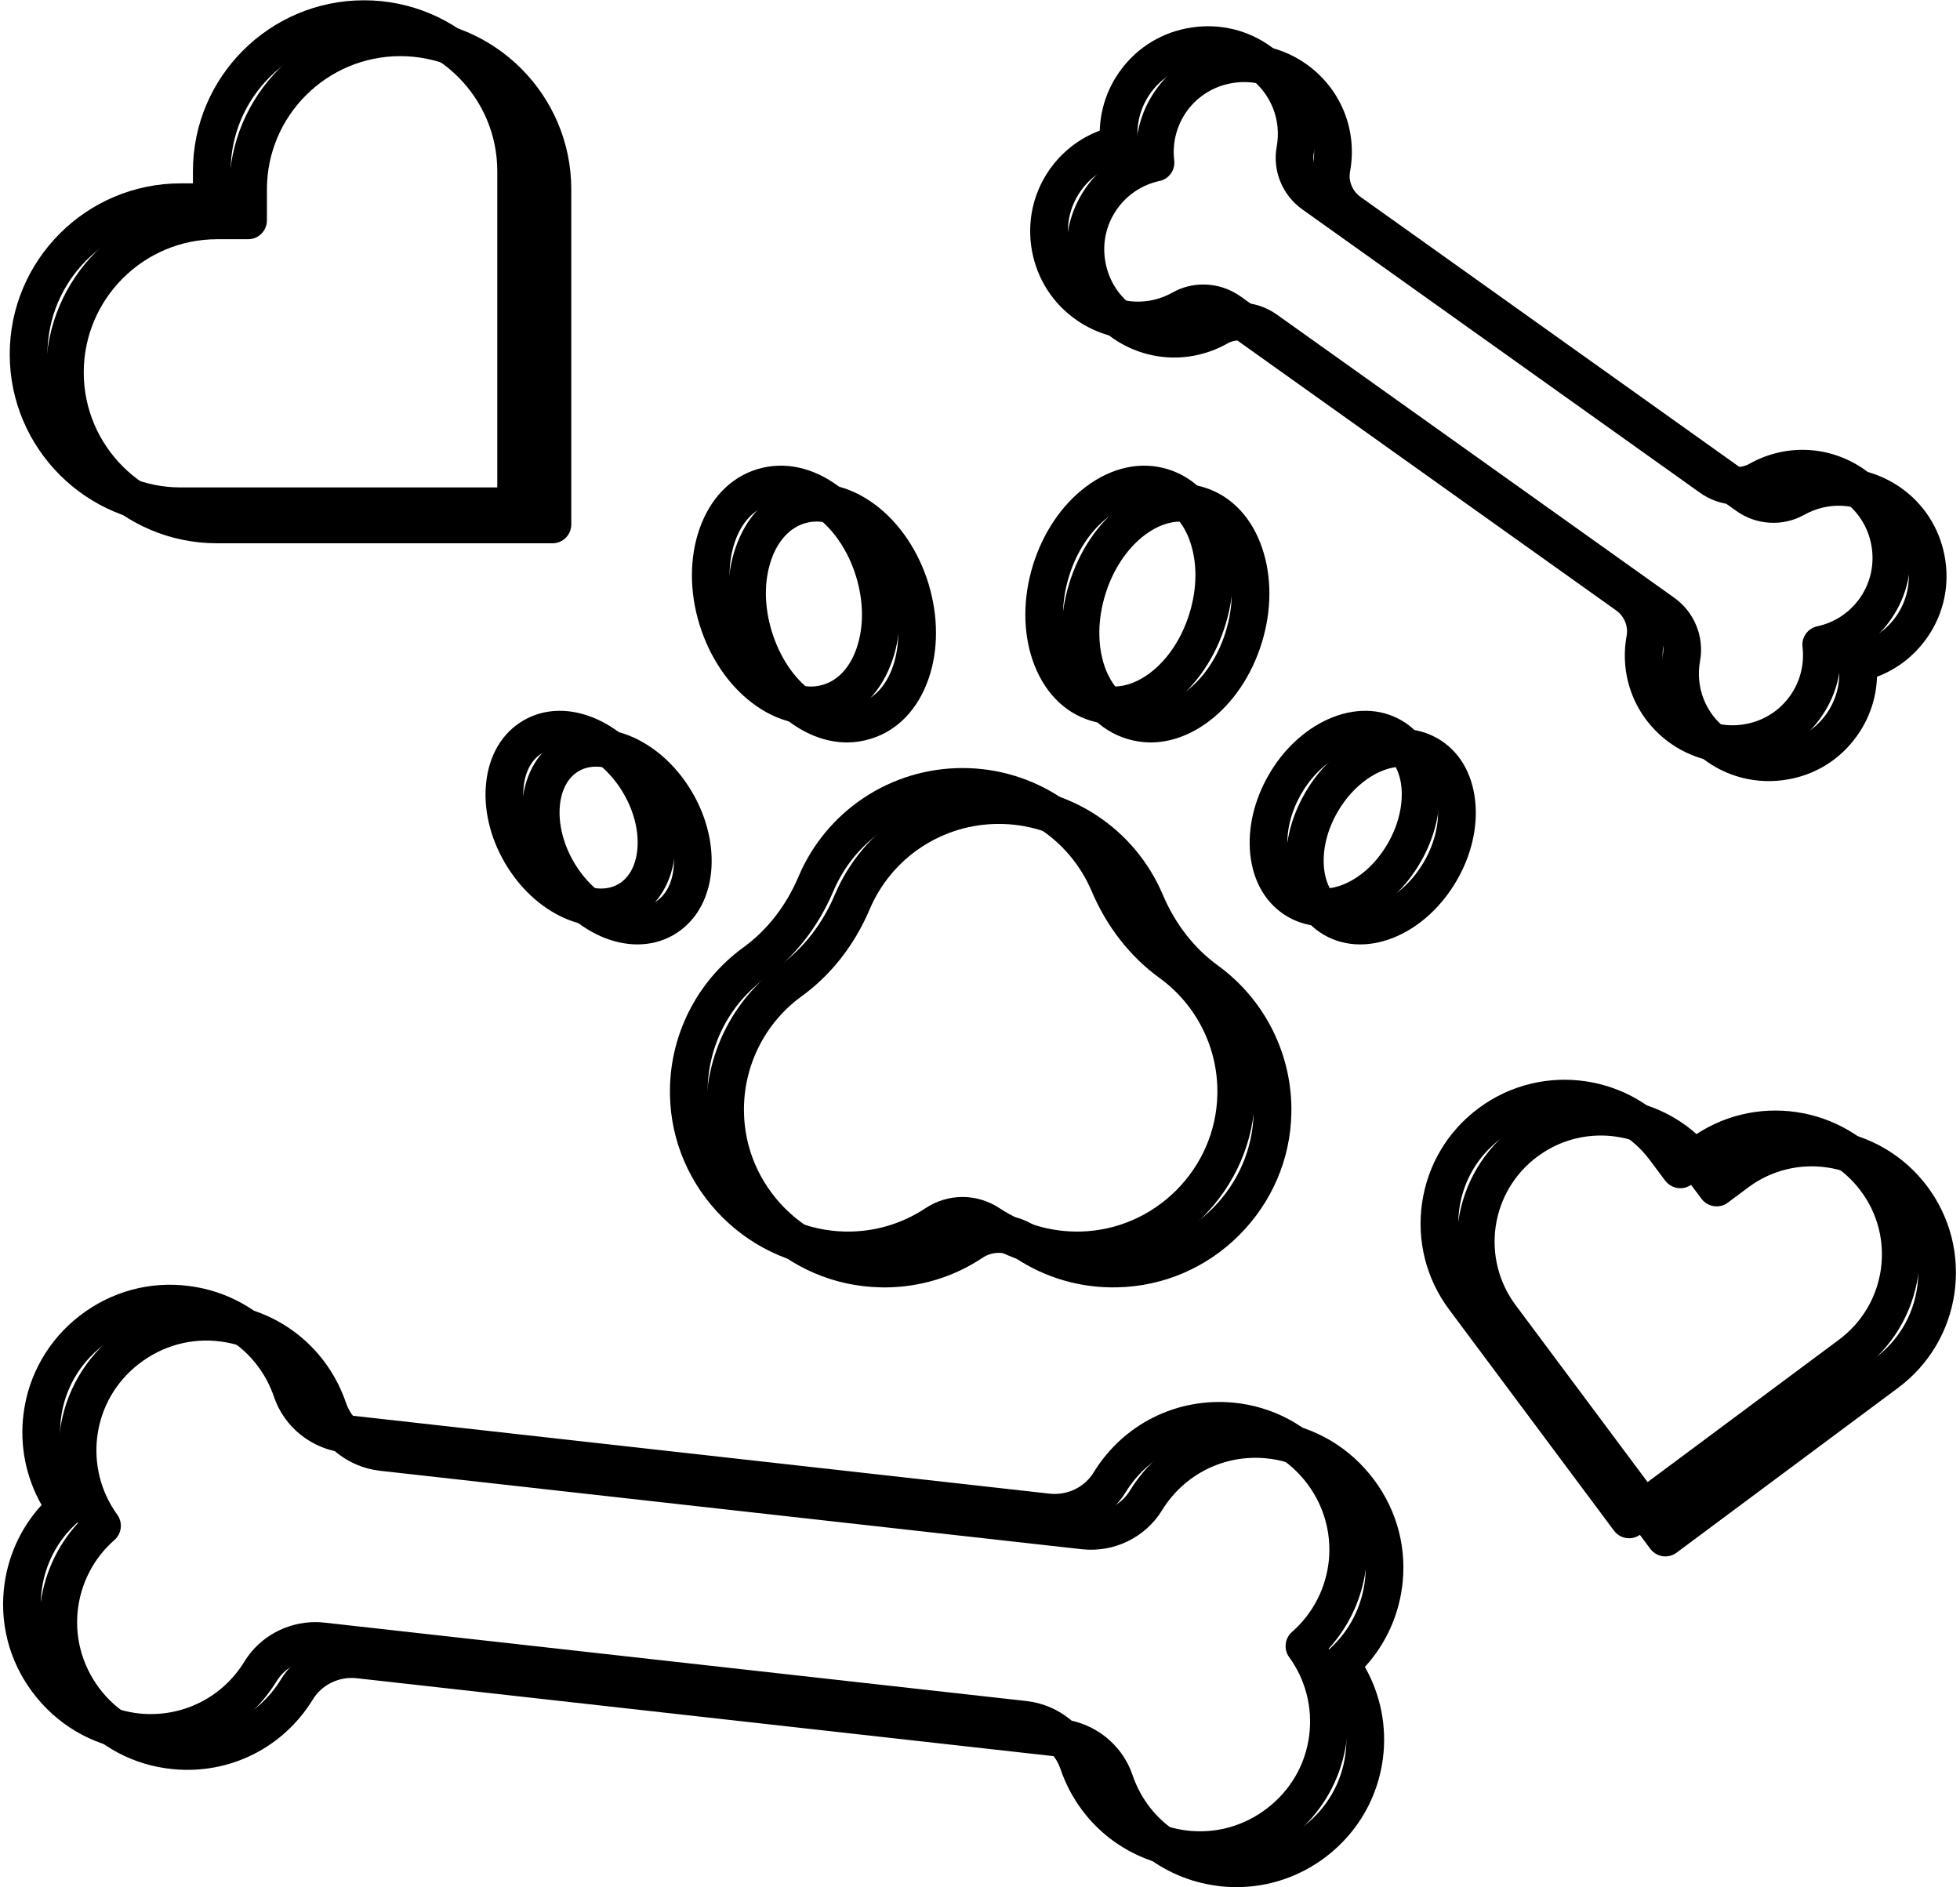
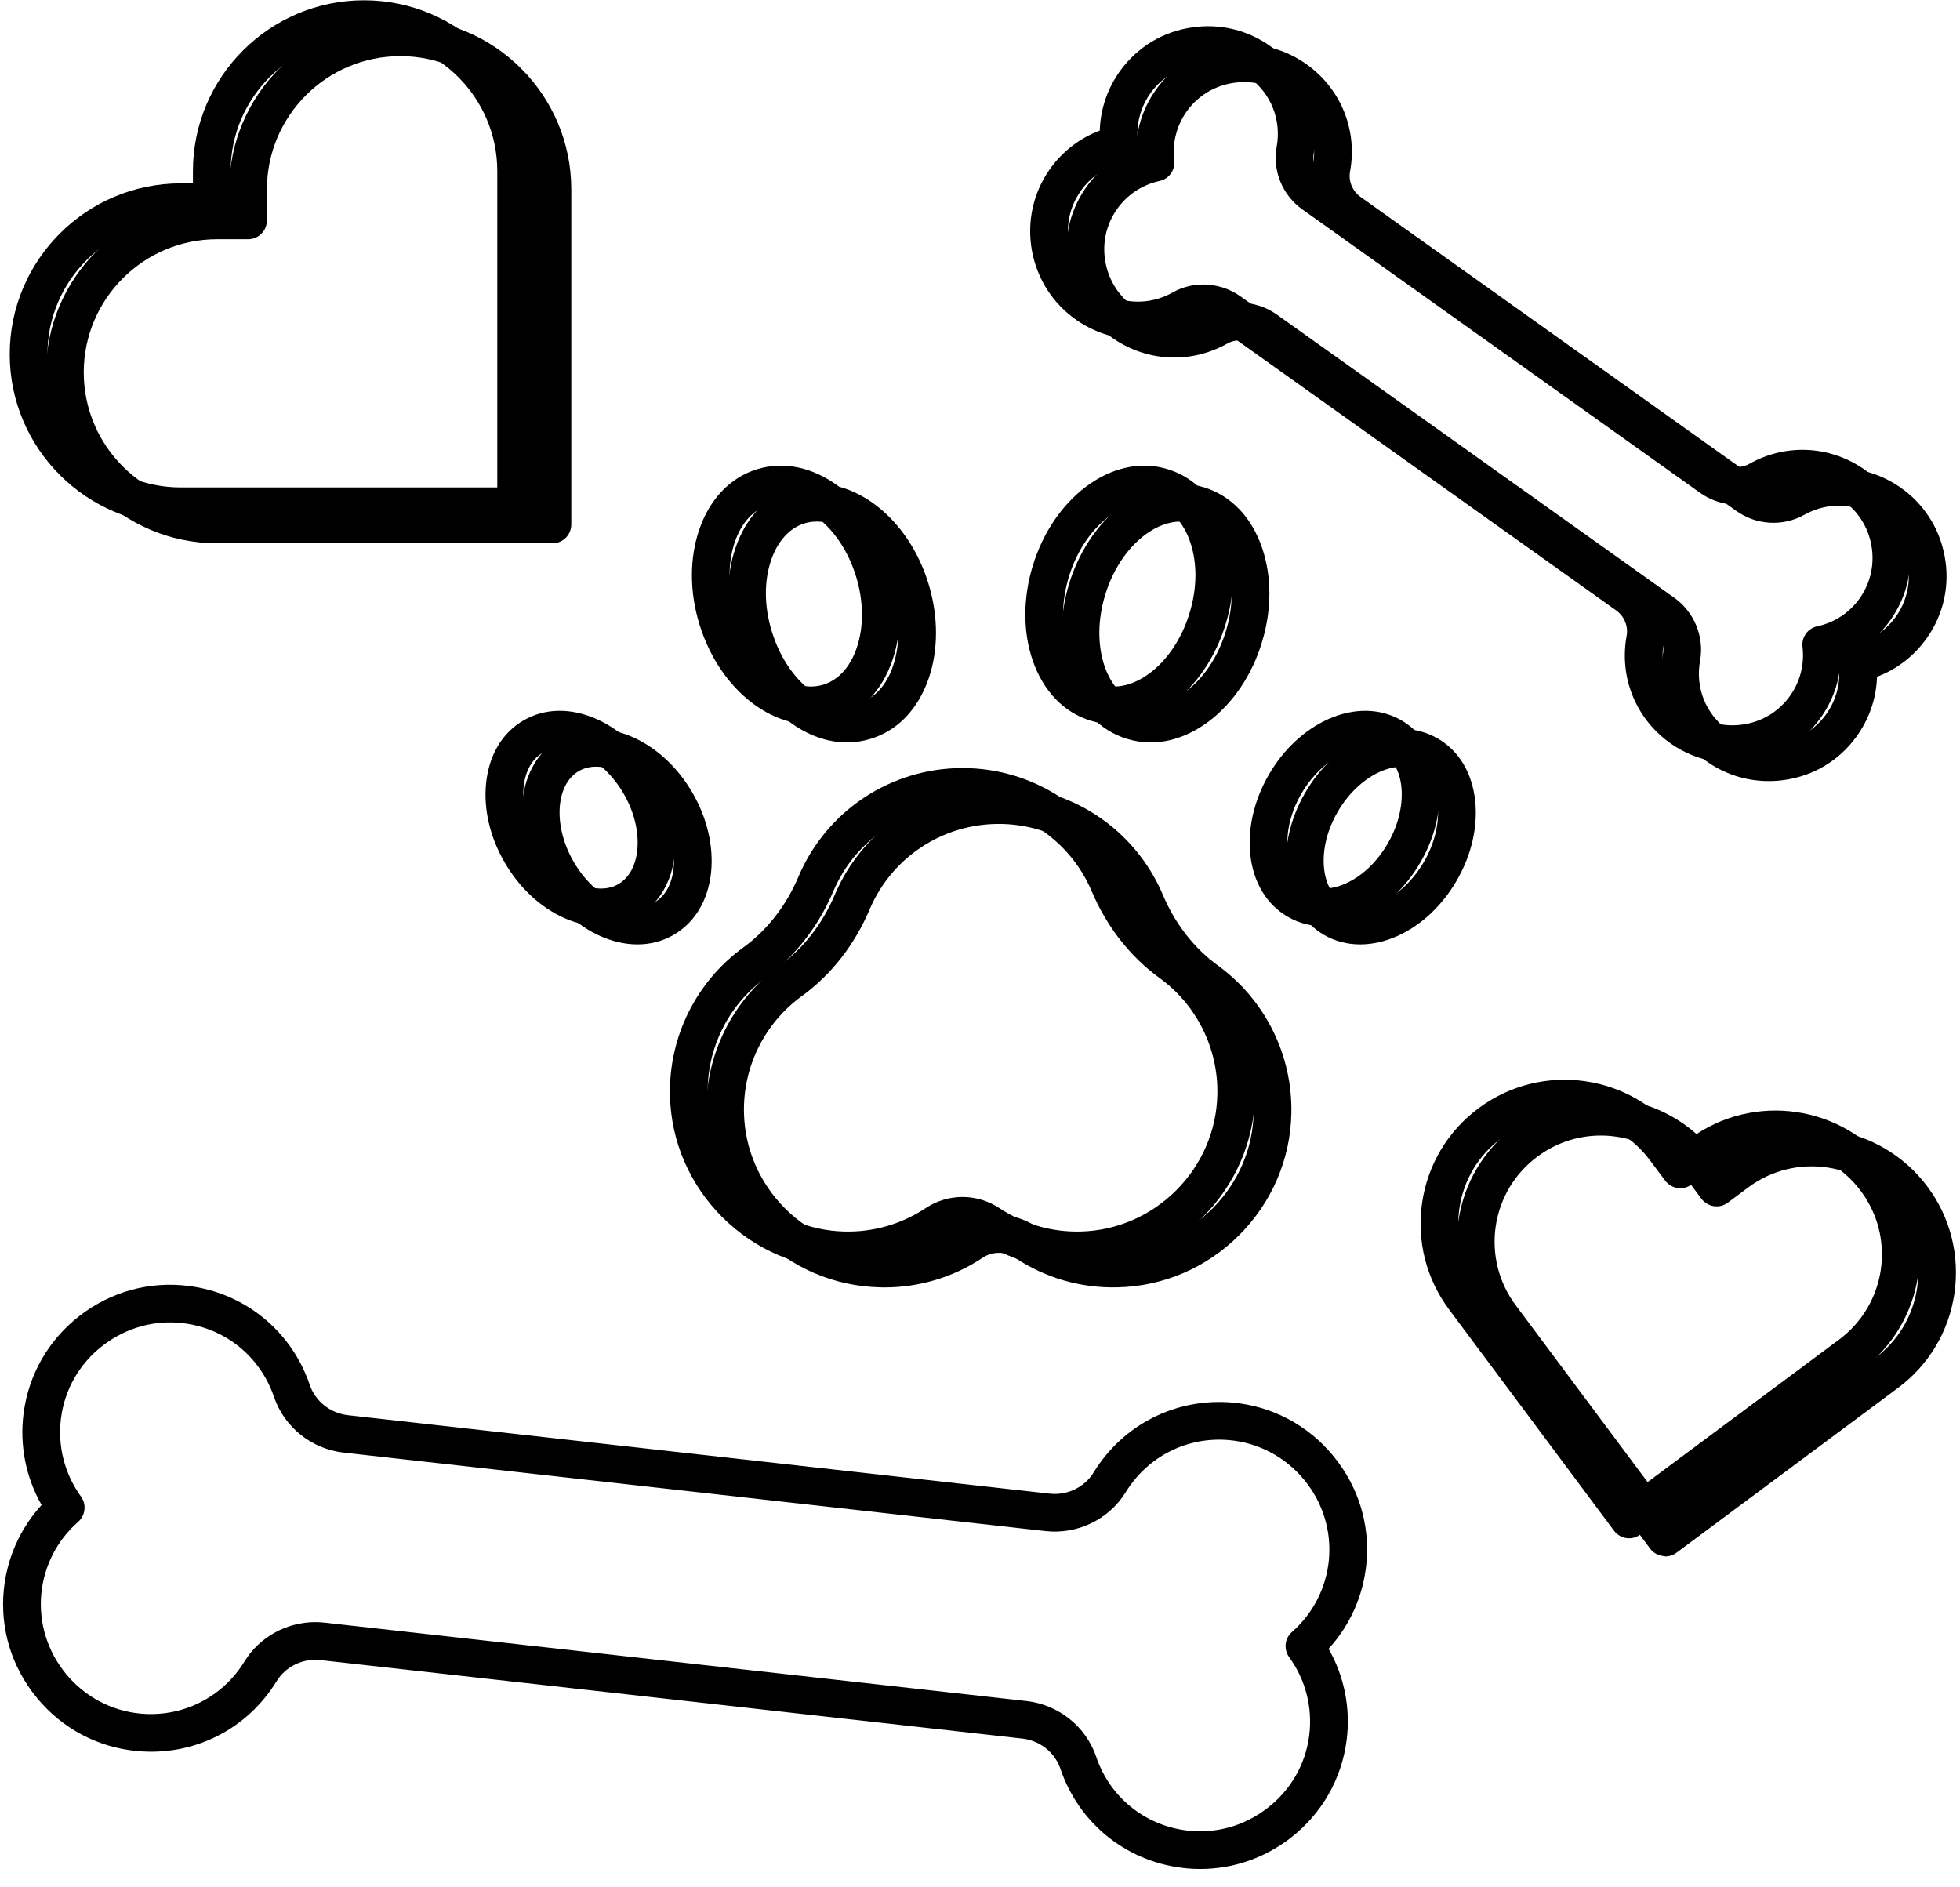
<svg xmlns="http://www.w3.org/2000/svg" width="108" zoomAndPan="magnify" viewBox="0 0 81 78" height="104" preserveAspectRatio="xMidYMid meet" version="1.0">
  <defs>
    <clipPath id="26466e85cf">
      <path d="M 0 53 L 57 53 L 57 77.25 L 0 77.25 Z M 0 53 " clip-rule="nonzero" />
    </clipPath>
    <clipPath id="35eb2eba12">
      <path d="M 58 44 L 79.5 44 L 79.5 64 L 58 64 Z M 58 44 " clip-rule="nonzero" />
    </clipPath>
    <clipPath id="0d57684c89">
-       <path d="M 1.5 53 L 58 53 L 58 78 L 1.5 78 Z M 1.5 53 " clip-rule="nonzero" />
-     </clipPath>
+       </clipPath>
    <clipPath id="b2d677a958">
      <path d="M 1.5 0.75 L 24 0.75 L 24 23 L 1.5 23 Z M 1.5 0.75 " clip-rule="nonzero" />
    </clipPath>
  </defs>
  <g clip-path="url(#26466e85cf)">
    <path fill="#000000" d="M 13.035 67.039 C 13.164 67.039 13.293 67.047 13.422 67.062 L 42.418 70.301 C 43.746 70.449 44.875 71.352 45.301 72.602 C 45.859 74.258 47.285 75.422 49.016 75.648 C 50.215 75.801 51.406 75.477 52.371 74.73 C 53.34 73.984 53.953 72.918 54.105 71.723 C 54.25 70.574 53.957 69.422 53.277 68.488 C 53.043 68.16 53.09 67.711 53.395 67.445 C 54.266 66.68 54.805 65.625 54.918 64.473 C 55.031 63.273 54.668 62.094 53.895 61.156 C 53.117 60.215 52.023 59.633 50.82 59.52 C 49.086 59.355 47.438 60.18 46.523 61.668 C 45.832 62.793 44.531 63.426 43.203 63.277 L 14.207 60.035 C 12.879 59.887 11.75 58.984 11.324 57.734 C 10.762 56.082 9.34 54.914 7.609 54.691 C 6.41 54.535 5.219 54.863 4.25 55.609 C 3.285 56.352 2.672 57.422 2.52 58.617 C 2.375 59.766 2.668 60.914 3.348 61.852 C 3.582 62.176 3.531 62.629 3.23 62.895 C 2.359 63.656 1.82 64.715 1.707 65.867 C 1.594 67.066 1.957 68.242 2.73 69.184 C 3.508 70.125 4.598 70.703 5.801 70.82 C 7.539 70.98 9.188 70.16 10.102 68.668 C 10.723 67.652 11.848 67.039 13.035 67.039 Z M 49.605 77.242 C 49.344 77.242 49.078 77.227 48.816 77.191 C 46.492 76.891 44.578 75.324 43.824 73.105 C 43.594 72.422 42.973 71.93 42.246 71.852 L 13.246 68.609 C 12.52 68.527 11.805 68.871 11.43 69.484 C 10.203 71.484 7.992 72.59 5.656 72.367 C 4.039 72.215 2.57 71.438 1.531 70.176 C 0.488 68.914 0 67.332 0.156 65.715 C 0.285 64.395 0.832 63.168 1.719 62.199 C 1.07 61.059 0.805 59.738 0.973 58.422 C 1.18 56.812 2.004 55.375 3.297 54.375 C 4.594 53.375 6.195 52.938 7.809 53.148 C 10.133 53.445 12.047 55.016 12.801 57.234 C 13.031 57.914 13.652 58.406 14.379 58.488 L 43.375 61.73 C 44.105 61.812 44.82 61.469 45.195 60.855 C 46.422 58.855 48.633 57.75 50.969 57.969 C 52.586 58.121 54.055 58.902 55.094 60.164 C 56.137 61.426 56.625 63.008 56.469 64.621 L 55.691 64.547 L 56.469 64.621 C 56.34 65.945 55.793 67.172 54.906 68.141 C 55.555 69.281 55.82 70.598 55.652 71.918 C 55.445 73.527 54.621 74.965 53.328 75.965 C 52.242 76.801 50.945 77.242 49.605 77.242 " fill-opacity="1" fill-rule="nonzero" />
  </g>
  <path fill="#000000" d="M 49.727 11.758 C 50.266 11.758 50.805 11.922 51.262 12.246 L 67.695 23.957 C 68.52 24.547 68.938 25.566 68.758 26.559 C 68.555 27.656 68.988 28.75 69.887 29.41 C 70.504 29.871 71.273 30.059 72.043 29.941 C 72.812 29.824 73.488 29.422 73.945 28.801 C 74.387 28.203 74.578 27.473 74.492 26.738 C 74.441 26.34 74.707 25.969 75.102 25.883 C 75.824 25.73 76.453 25.309 76.875 24.699 C 77.312 24.066 77.477 23.293 77.336 22.527 C 77.195 21.762 76.766 21.098 76.129 20.664 C 75.211 20.031 74.035 19.98 73.062 20.527 C 72.184 21.02 71.082 20.957 70.258 20.367 L 53.824 8.656 C 52.996 8.07 52.578 7.047 52.762 6.059 C 52.961 4.961 52.527 3.867 51.633 3.207 C 51.012 2.746 50.246 2.559 49.473 2.676 C 48.703 2.793 48.027 3.195 47.57 3.816 C 47.133 4.41 46.938 5.145 47.027 5.879 C 47.074 6.277 46.812 6.648 46.418 6.73 C 45.695 6.887 45.062 7.309 44.645 7.918 C 44.207 8.551 44.043 9.32 44.184 10.086 C 44.324 10.855 44.754 11.516 45.387 11.953 C 46.305 12.586 47.48 12.637 48.457 12.09 C 48.848 11.867 49.289 11.758 49.727 11.758 Z M 71.594 31.531 C 70.648 31.531 69.73 31.234 68.957 30.664 C 67.578 29.645 66.914 27.965 67.223 26.277 C 67.297 25.879 67.125 25.465 66.789 25.227 L 50.355 13.516 C 50.02 13.277 49.574 13.25 49.219 13.449 C 47.723 14.289 45.918 14.207 44.504 13.238 C 43.523 12.562 42.867 11.547 42.648 10.371 C 42.434 9.195 42.684 8.008 43.359 7.031 C 43.879 6.281 44.605 5.715 45.449 5.398 C 45.477 4.5 45.773 3.629 46.316 2.895 C 47.02 1.938 48.059 1.312 49.242 1.137 C 50.426 0.957 51.605 1.246 52.559 1.953 C 53.938 2.973 54.602 4.652 54.293 6.34 C 54.219 6.738 54.391 7.148 54.73 7.391 L 71.16 19.102 C 71.5 19.34 71.945 19.367 72.297 19.168 C 73.793 18.328 75.602 18.41 77.012 19.379 C 77.992 20.051 78.652 21.07 78.867 22.246 C 79.086 23.422 78.832 24.605 78.156 25.582 C 77.637 26.336 76.91 26.902 76.07 27.219 C 76.043 28.117 75.742 28.988 75.199 29.723 C 74.496 30.68 73.461 31.305 72.277 31.48 C 72.047 31.516 71.82 31.531 71.594 31.531 " fill-opacity="1" fill-rule="nonzero" />
  <path fill="#000000" d="M 39.777 49.469 C 40.309 49.469 40.844 49.625 41.309 49.934 C 42.301 50.59 43.457 50.926 44.652 50.898 C 46.137 50.863 47.543 50.258 48.609 49.195 C 49.672 48.129 50.277 46.727 50.309 45.238 C 50.352 43.34 49.461 41.535 47.918 40.418 C 46.707 39.539 45.738 38.301 45.117 36.836 C 44.207 34.688 42.109 33.301 39.777 33.301 C 37.445 33.301 35.348 34.688 34.438 36.836 C 33.816 38.301 32.848 39.539 31.637 40.418 C 30.094 41.535 29.203 43.34 29.246 45.238 C 29.277 46.727 29.883 48.129 30.945 49.195 C 32.012 50.258 33.414 50.863 34.902 50.898 C 36.102 50.926 37.254 50.59 38.246 49.934 C 38.711 49.625 39.246 49.469 39.777 49.469 Z M 35.043 52.457 C 34.984 52.457 34.926 52.457 34.867 52.453 C 32.977 52.41 31.191 51.645 29.844 50.297 C 28.496 48.945 27.727 47.164 27.688 45.273 C 27.633 42.863 28.766 40.578 30.719 39.156 C 31.703 38.445 32.492 37.43 33 36.227 C 34.156 33.504 36.816 31.742 39.777 31.742 C 42.738 31.742 45.398 33.504 46.555 36.227 C 47.062 37.43 47.852 38.445 48.836 39.156 C 50.789 40.578 51.922 42.863 51.867 45.273 C 51.828 47.164 51.059 48.945 49.711 50.297 C 48.363 51.645 46.578 52.41 44.688 52.453 C 43.168 52.492 41.703 52.066 40.445 51.23 C 40.039 50.961 39.516 50.961 39.109 51.23 C 37.902 52.035 36.496 52.457 35.043 52.457 " fill-opacity="1" fill-rule="nonzero" />
  <path fill="#000000" d="M 47.293 20.805 C 46.812 20.805 46.301 20.992 45.812 21.359 C 45.074 21.918 44.492 22.793 44.176 23.828 C 43.859 24.859 43.852 25.91 44.148 26.785 C 44.422 27.57 44.91 28.109 45.531 28.297 C 46.148 28.488 46.855 28.316 47.52 27.816 C 48.258 27.262 48.84 26.383 49.156 25.352 C 49.477 24.316 49.484 23.266 49.184 22.391 C 48.914 21.605 48.422 21.07 47.805 20.879 C 47.637 20.828 47.469 20.805 47.293 20.805 Z M 46.047 29.934 C 45.719 29.934 45.395 29.883 45.074 29.785 C 43.965 29.449 43.113 28.562 42.676 27.289 C 42.27 26.109 42.273 24.715 42.684 23.371 C 43.098 22.023 43.875 20.871 44.875 20.117 C 45.949 19.309 47.152 19.051 48.258 19.391 C 49.367 19.73 50.223 20.617 50.656 21.887 C 51.062 23.07 51.062 24.461 50.648 25.805 C 50.238 27.152 49.457 28.309 48.461 29.059 C 47.695 29.637 46.863 29.934 46.047 29.934 " fill-opacity="1" fill-rule="nonzero" />
  <path fill="#000000" d="M 32.262 20.805 C 32.086 20.805 31.918 20.828 31.75 20.879 C 31.133 21.07 30.641 21.605 30.371 22.391 C 30.07 23.266 30.078 24.316 30.398 25.352 C 30.715 26.383 31.293 27.262 32.035 27.816 C 32.699 28.316 33.406 28.488 34.023 28.297 C 34.645 28.109 35.133 27.57 35.402 26.785 C 35.703 25.91 35.695 24.859 35.379 23.828 C 35.062 22.793 34.48 21.918 33.742 21.359 C 33.254 20.992 32.742 20.805 32.262 20.805 Z M 33.508 29.934 C 32.691 29.934 31.859 29.637 31.094 29.059 C 30.098 28.309 29.32 27.152 28.906 25.805 C 28.492 24.461 28.492 23.07 28.898 21.887 C 29.332 20.617 30.184 19.73 31.293 19.391 C 32.406 19.051 33.605 19.309 34.68 20.117 C 35.68 20.871 36.457 22.023 36.871 23.371 C 37.281 24.715 37.285 26.109 36.879 27.289 C 36.441 28.562 35.59 29.449 34.48 29.785 C 34.164 29.883 33.836 29.934 33.508 29.934 " fill-opacity="1" fill-rule="nonzero" />
  <path fill="#000000" d="M 22.203 34.859 C 22.645 35.621 23.262 36.211 23.949 36.516 C 24.547 36.781 25.117 36.793 25.555 36.539 C 25.988 36.289 26.266 35.793 26.336 35.141 C 26.414 34.395 26.215 33.562 25.773 32.801 C 24.922 31.328 23.387 30.559 22.422 31.117 C 21.453 31.676 21.352 33.391 22.203 34.859 Z M 24.844 38.281 C 24.348 38.281 23.828 38.168 23.312 37.938 C 22.332 37.5 21.457 36.684 20.852 35.637 C 20.246 34.594 19.977 33.426 20.09 32.359 C 20.211 31.195 20.762 30.277 21.641 29.77 C 22.52 29.262 23.594 29.246 24.66 29.719 C 25.645 30.16 26.52 30.977 27.121 32.02 C 27.727 33.066 27.996 34.23 27.887 35.301 C 27.766 36.465 27.211 37.383 26.332 37.891 C 25.879 38.152 25.371 38.281 24.844 38.281 " fill-opacity="1" fill-rule="nonzero" />
  <path fill="#000000" d="M 58.027 35.25 Z M 56.422 30.938 C 55.52 30.938 54.441 31.656 53.781 32.801 C 53.34 33.562 53.141 34.395 53.219 35.141 C 53.289 35.793 53.566 36.289 54 36.539 C 54.438 36.793 55.008 36.781 55.605 36.516 C 56.293 36.211 56.91 35.621 57.352 34.859 C 58.203 33.391 58.102 31.676 57.133 31.117 C 56.922 30.996 56.676 30.938 56.422 30.938 Z M 54.711 38.281 C 54.18 38.281 53.676 38.152 53.223 37.891 C 52.344 37.383 51.789 36.465 51.668 35.301 C 51.559 34.23 51.828 33.066 52.434 32.02 C 53.035 30.977 53.91 30.16 54.895 29.719 C 55.961 29.246 57.035 29.262 57.914 29.77 C 58.793 30.277 59.344 31.195 59.465 32.359 C 59.578 33.426 59.309 34.594 58.703 35.637 C 58.098 36.684 57.223 37.5 56.242 37.938 C 55.727 38.168 55.207 38.281 54.711 38.281 " fill-opacity="1" fill-rule="nonzero" />
  <path fill="#000000" d="M 7.469 9.137 C 4.434 9.137 1.961 11.605 1.961 14.641 C 1.961 17.676 4.434 20.145 7.469 20.145 L 20.551 20.145 L 20.551 7.074 C 20.551 4.039 18.082 1.57 15.043 1.57 C 12.004 1.57 9.531 4.039 9.531 7.074 L 9.531 8.355 C 9.531 8.562 9.449 8.762 9.305 8.906 C 9.16 9.055 8.961 9.137 8.754 9.137 Z M 21.332 21.703 L 7.469 21.703 C 3.574 21.703 0.402 18.535 0.402 14.641 C 0.402 10.746 3.574 7.578 7.469 7.578 L 7.973 7.578 L 7.973 7.074 C 7.973 3.18 11.145 0.012 15.043 0.012 C 18.941 0.012 22.109 3.18 22.109 7.074 L 22.109 20.926 C 22.109 21.355 21.762 21.703 21.332 21.703 " fill-opacity="1" fill-rule="nonzero" />
  <g clip-path="url(#35eb2eba12)">
    <path fill="#000000" d="M 64.652 46.18 C 63.715 46.18 62.801 46.48 62.035 47.051 C 61.094 47.75 60.484 48.773 60.312 49.934 C 60.145 51.094 60.438 52.254 61.137 53.191 L 67.484 61.703 L 76.004 55.363 C 76.941 54.664 77.555 53.637 77.727 52.48 C 77.895 51.316 77.602 50.16 76.902 49.223 C 75.453 47.277 72.695 46.875 70.754 48.32 L 69.906 48.953 C 69.562 49.211 69.074 49.137 68.816 48.793 L 68.184 47.949 C 67.484 47.008 66.457 46.395 65.297 46.227 C 65.082 46.195 64.867 46.18 64.652 46.18 Z M 67.324 63.574 C 67.285 63.574 67.25 63.57 67.211 63.566 C 67.008 63.535 66.824 63.426 66.699 63.258 L 59.887 54.121 C 58.938 52.848 58.543 51.281 58.77 49.711 C 59 48.137 59.828 46.75 61.105 45.801 C 63.738 43.84 67.477 44.387 69.434 47.016 L 69.602 47.238 L 69.82 47.074 C 72.453 45.113 76.191 45.66 78.152 48.289 C 79.102 49.562 79.496 51.133 79.27 52.703 C 79.039 54.277 78.211 55.664 76.934 56.613 L 67.789 63.418 C 67.652 63.52 67.492 63.574 67.324 63.574 " fill-opacity="1" fill-rule="nonzero" />
  </g>
  <g clip-path="url(#0d57684c89)">
    <path fill="#000000" d="M 14.535 67.789 C 14.664 67.789 14.793 67.797 14.922 67.812 L 43.918 71.051 C 45.246 71.199 46.375 72.102 46.801 73.352 C 47.359 75.008 48.785 76.172 50.516 76.398 C 51.715 76.551 52.906 76.227 53.871 75.48 C 54.84 74.734 55.453 73.668 55.605 72.473 C 55.75 71.324 55.457 70.172 54.777 69.238 C 54.543 68.91 54.59 68.461 54.895 68.195 C 55.766 67.43 56.305 66.375 56.418 65.223 C 56.531 64.023 56.168 62.844 55.395 61.906 C 54.617 60.965 53.523 60.383 52.32 60.27 C 50.586 60.105 48.938 60.93 48.023 62.418 C 47.332 63.543 46.031 64.176 44.703 64.027 L 15.707 60.785 C 14.379 60.637 13.25 59.734 12.824 58.484 C 12.262 56.832 10.84 55.664 9.109 55.441 C 7.91 55.285 6.719 55.613 5.75 56.359 C 4.785 57.102 4.172 58.172 4.02 59.367 C 3.875 60.516 4.168 61.664 4.848 62.602 C 5.082 62.926 5.031 63.379 4.73 63.645 C 3.859 64.406 3.32 65.465 3.207 66.617 C 3.094 67.816 3.457 68.992 4.23 69.934 C 5.008 70.875 6.098 71.453 7.301 71.57 C 9.039 71.73 10.688 70.91 11.602 69.418 C 12.223 68.402 13.348 67.789 14.535 67.789 Z M 51.105 77.992 C 50.844 77.992 50.578 77.977 50.316 77.941 C 47.992 77.641 46.078 76.074 45.324 73.855 C 45.094 73.172 44.473 72.68 43.746 72.602 L 14.746 69.359 C 14.02 69.277 13.305 69.621 12.93 70.234 C 11.703 72.234 9.492 73.34 7.156 73.117 C 5.539 72.965 4.07 72.188 3.031 70.926 C 1.988 69.664 1.5 68.082 1.656 66.465 C 1.785 65.145 2.332 63.918 3.219 62.949 C 2.57 61.809 2.305 60.488 2.473 59.172 C 2.68 57.562 3.504 56.125 4.797 55.125 C 6.094 54.125 7.695 53.688 9.309 53.898 C 11.633 54.195 13.547 55.766 14.301 57.984 C 14.531 58.664 15.152 59.156 15.879 59.238 L 44.875 62.48 C 45.605 62.562 46.32 62.219 46.695 61.605 C 47.922 59.605 50.133 58.5 52.469 58.719 C 54.086 58.871 55.555 59.652 56.594 60.914 C 57.637 62.176 58.125 63.758 57.969 65.371 L 57.191 65.297 L 57.969 65.371 C 57.84 66.695 57.293 67.922 56.406 68.891 C 57.055 70.031 57.32 71.348 57.152 72.668 C 56.945 74.277 56.121 75.715 54.828 76.715 C 53.742 77.551 52.445 77.992 51.105 77.992 " fill-opacity="1" fill-rule="nonzero" />
  </g>
  <path fill="#000000" d="M 51.227 12.508 C 51.766 12.508 52.305 12.672 52.762 12.996 L 69.195 24.707 C 70.02 25.297 70.438 26.316 70.258 27.309 C 70.055 28.406 70.488 29.5 71.387 30.16 C 72.004 30.621 72.773 30.809 73.543 30.691 C 74.312 30.574 74.988 30.172 75.445 29.551 C 75.887 28.953 76.078 28.223 75.992 27.488 C 75.941 27.09 76.207 26.719 76.602 26.633 C 77.324 26.48 77.953 26.059 78.375 25.449 C 78.812 24.816 78.977 24.043 78.836 23.277 C 78.695 22.512 78.266 21.848 77.629 21.414 C 76.711 20.781 75.535 20.73 74.562 21.277 C 73.684 21.77 72.582 21.707 71.758 21.117 L 55.324 9.406 C 54.496 8.82 54.078 7.797 54.262 6.809 C 54.461 5.711 54.027 4.617 53.133 3.957 C 52.512 3.496 51.746 3.309 50.973 3.426 C 50.203 3.543 49.527 3.945 49.07 4.566 C 48.633 5.16 48.438 5.895 48.527 6.629 C 48.574 7.027 48.312 7.398 47.918 7.48 C 47.195 7.637 46.562 8.059 46.145 8.668 C 45.707 9.301 45.543 10.07 45.684 10.836 C 45.824 11.605 46.254 12.266 46.887 12.703 C 47.805 13.336 48.98 13.387 49.957 12.84 C 50.348 12.617 50.789 12.508 51.227 12.508 Z M 73.094 32.281 C 72.148 32.281 71.23 31.984 70.457 31.414 C 69.078 30.395 68.414 28.715 68.723 27.027 C 68.797 26.629 68.625 26.215 68.289 25.977 L 51.855 14.266 C 51.52 14.027 51.074 14 50.719 14.199 C 49.223 15.039 47.418 14.957 46.004 13.988 C 45.023 13.312 44.367 12.297 44.148 11.121 C 43.934 9.945 44.184 8.758 44.859 7.781 C 45.379 7.031 46.105 6.465 46.949 6.148 C 46.977 5.25 47.273 4.379 47.816 3.645 C 48.52 2.688 49.559 2.062 50.742 1.887 C 51.926 1.707 53.105 1.996 54.059 2.703 C 55.438 3.723 56.102 5.402 55.793 7.09 C 55.719 7.488 55.891 7.898 56.23 8.141 L 72.66 19.852 C 73 20.09 73.445 20.117 73.797 19.918 C 75.293 19.078 77.102 19.16 78.512 20.129 C 79.492 20.801 80.152 21.82 80.367 22.996 C 80.586 24.172 80.332 25.355 79.656 26.332 C 79.137 27.086 78.41 27.652 77.57 27.969 C 77.543 28.867 77.242 29.738 76.699 30.473 C 75.996 31.43 74.961 32.055 73.777 32.23 C 73.547 32.266 73.32 32.281 73.094 32.281 " fill-opacity="1" fill-rule="nonzero" />
  <path fill="#000000" d="M 41.277 50.219 C 41.809 50.219 42.344 50.375 42.809 50.684 C 43.801 51.34 44.957 51.676 46.152 51.648 C 47.637 51.613 49.043 51.008 50.109 49.945 C 51.172 48.879 51.777 47.477 51.809 45.988 C 51.852 44.09 50.961 42.285 49.418 41.168 C 48.207 40.289 47.238 39.051 46.617 37.586 C 45.707 35.438 43.609 34.051 41.277 34.051 C 38.945 34.051 36.848 35.438 35.938 37.586 C 35.316 39.051 34.348 40.289 33.137 41.168 C 31.594 42.285 30.703 44.09 30.746 45.988 C 30.777 47.477 31.383 48.879 32.445 49.945 C 33.512 51.008 34.914 51.613 36.402 51.648 C 37.602 51.676 38.754 51.34 39.746 50.684 C 40.211 50.375 40.746 50.219 41.277 50.219 Z M 36.543 53.207 C 36.484 53.207 36.426 53.207 36.367 53.203 C 34.477 53.16 32.691 52.395 31.344 51.047 C 29.996 49.695 29.227 47.914 29.188 46.023 C 29.133 43.613 30.266 41.328 32.219 39.906 C 33.203 39.195 33.992 38.18 34.5 36.977 C 35.656 34.254 38.316 32.492 41.277 32.492 C 44.238 32.492 46.898 34.254 48.055 36.977 C 48.562 38.18 49.352 39.195 50.336 39.906 C 52.289 41.328 53.422 43.613 53.367 46.023 C 53.328 47.914 52.559 49.695 51.211 51.047 C 49.863 52.395 48.078 53.16 46.188 53.203 C 44.668 53.242 43.203 52.816 41.945 51.98 C 41.539 51.711 41.016 51.711 40.609 51.98 C 39.402 52.785 37.996 53.207 36.543 53.207 " fill-opacity="1" fill-rule="nonzero" />
  <path fill="#000000" d="M 48.793 21.555 C 48.312 21.555 47.801 21.742 47.312 22.109 C 46.574 22.668 45.992 23.543 45.676 24.578 C 45.359 25.609 45.352 26.66 45.648 27.535 C 45.922 28.32 46.41 28.859 47.031 29.047 C 47.648 29.238 48.355 29.066 49.02 28.566 C 49.758 28.012 50.34 27.133 50.656 26.102 C 50.977 25.066 50.984 24.016 50.684 23.141 C 50.414 22.355 49.922 21.82 49.305 21.629 C 49.137 21.578 48.969 21.555 48.793 21.555 Z M 47.547 30.684 C 47.219 30.684 46.895 30.633 46.574 30.535 C 45.465 30.199 44.613 29.312 44.176 28.039 C 43.77 26.859 43.773 25.465 44.184 24.121 C 44.598 22.773 45.375 21.621 46.375 20.867 C 47.449 20.059 48.652 19.801 49.758 20.141 C 50.867 20.48 51.723 21.367 52.156 22.637 C 52.562 23.82 52.562 25.211 52.148 26.555 C 51.738 27.902 50.957 29.059 49.961 29.809 C 49.195 30.387 48.363 30.684 47.547 30.684 " fill-opacity="1" fill-rule="nonzero" />
  <path fill="#000000" d="M 33.762 21.555 C 33.586 21.555 33.418 21.578 33.25 21.629 C 32.633 21.82 32.141 22.355 31.871 23.141 C 31.57 24.016 31.578 25.066 31.898 26.102 C 32.215 27.133 32.793 28.012 33.535 28.566 C 34.199 29.066 34.906 29.238 35.523 29.047 C 36.145 28.859 36.633 28.32 36.902 27.535 C 37.203 26.66 37.195 25.609 36.879 24.578 C 36.562 23.543 35.98 22.668 35.242 22.109 C 34.754 21.742 34.242 21.555 33.762 21.555 Z M 35.008 30.684 C 34.191 30.684 33.359 30.387 32.594 29.809 C 31.598 29.059 30.82 27.902 30.406 26.555 C 29.992 25.211 29.992 23.82 30.398 22.637 C 30.832 21.367 31.684 20.48 32.793 20.141 C 33.906 19.801 35.105 20.059 36.18 20.867 C 37.18 21.621 37.957 22.773 38.371 24.121 C 38.781 25.465 38.785 26.859 38.379 28.039 C 37.941 29.312 37.09 30.199 35.98 30.535 C 35.664 30.633 35.336 30.684 35.008 30.684 " fill-opacity="1" fill-rule="nonzero" />
  <path fill="#000000" d="M 23.703 35.609 C 24.145 36.371 24.762 36.961 25.449 37.266 C 26.047 37.531 26.617 37.543 27.055 37.289 C 27.488 37.039 27.766 36.543 27.836 35.891 C 27.914 35.145 27.715 34.312 27.273 33.551 C 26.422 32.078 24.887 31.309 23.922 31.867 C 22.953 32.426 22.852 34.141 23.703 35.609 Z M 26.344 39.031 C 25.848 39.031 25.328 38.918 24.812 38.688 C 23.832 38.25 22.957 37.434 22.352 36.387 C 21.746 35.344 21.477 34.176 21.59 33.109 C 21.711 31.945 22.262 31.027 23.141 30.52 C 24.02 30.012 25.094 29.996 26.16 30.469 C 27.145 30.91 28.02 31.727 28.621 32.77 C 29.227 33.816 29.496 34.98 29.387 36.051 C 29.266 37.215 28.711 38.133 27.832 38.641 C 27.379 38.902 26.871 39.031 26.344 39.031 " fill-opacity="1" fill-rule="nonzero" />
  <path fill="#000000" d="M 59.527 36 Z M 57.922 31.688 C 57.02 31.688 55.941 32.406 55.281 33.551 C 54.84 34.312 54.641 35.145 54.719 35.891 C 54.789 36.543 55.066 37.039 55.5 37.289 C 55.938 37.543 56.508 37.531 57.105 37.266 C 57.793 36.961 58.41 36.371 58.852 35.609 C 59.703 34.141 59.602 32.426 58.633 31.867 C 58.422 31.746 58.176 31.688 57.922 31.688 Z M 56.211 39.031 C 55.68 39.031 55.176 38.902 54.723 38.641 C 53.844 38.133 53.289 37.215 53.168 36.051 C 53.059 34.98 53.328 33.816 53.934 32.77 C 54.535 31.727 55.41 30.91 56.395 30.469 C 57.461 29.996 58.535 30.012 59.414 30.52 C 60.293 31.027 60.844 31.945 60.965 33.109 C 61.078 34.176 60.809 35.344 60.203 36.387 C 59.598 37.434 58.723 38.25 57.742 38.688 C 57.227 38.918 56.707 39.031 56.211 39.031 " fill-opacity="1" fill-rule="nonzero" />
  <g clip-path="url(#b2d677a958)">
    <path fill="#000000" d="M 8.969 9.887 C 5.934 9.887 3.461 12.355 3.461 15.391 C 3.461 18.426 5.934 20.895 8.969 20.895 L 22.051 20.895 L 22.051 7.824 C 22.051 4.789 19.582 2.32 16.543 2.32 C 13.504 2.32 11.031 4.789 11.031 7.824 L 11.031 9.105 C 11.031 9.312 10.949 9.512 10.805 9.656 C 10.66 9.805 10.461 9.887 10.254 9.887 Z M 22.832 22.453 L 8.969 22.453 C 5.074 22.453 1.902 19.285 1.902 15.391 C 1.902 11.496 5.074 8.328 8.969 8.328 L 9.473 8.328 L 9.473 7.824 C 9.473 3.93 12.645 0.762 16.543 0.762 C 20.441 0.762 23.609 3.93 23.609 7.824 L 23.609 21.676 C 23.609 22.105 23.262 22.453 22.832 22.453 " fill-opacity="1" fill-rule="nonzero" />
  </g>
-   <path fill="#000000" d="M 66.152 46.93 C 65.215 46.93 64.301 47.23 63.535 47.801 C 62.594 48.5 61.984 49.523 61.812 50.684 C 61.645 51.844 61.938 53.004 62.637 53.941 L 68.984 62.453 L 77.504 56.113 C 78.441 55.414 79.055 54.387 79.227 53.23 C 79.395 52.066 79.102 50.91 78.402 49.973 C 76.953 48.027 74.195 47.625 72.254 49.07 L 71.406 49.703 C 71.062 49.961 70.574 49.887 70.316 49.543 L 69.684 48.699 C 68.984 47.758 67.957 47.145 66.797 46.977 C 66.582 46.945 66.367 46.93 66.152 46.93 Z M 68.824 64.324 C 68.785 64.324 68.75 64.32 68.711 64.316 C 68.508 64.285 68.324 64.176 68.199 64.008 L 61.387 54.871 C 60.438 53.598 60.043 52.031 60.27 50.461 C 60.5 48.887 61.328 47.5 62.605 46.551 C 65.238 44.59 68.977 45.137 70.934 47.766 L 71.102 47.988 L 71.32 47.824 C 73.953 45.863 77.691 46.41 79.652 49.039 C 80.602 50.312 80.996 51.883 80.77 53.453 C 80.539 55.027 79.711 56.414 78.434 57.363 L 69.289 64.168 C 69.152 64.27 68.992 64.324 68.824 64.324 " fill-opacity="1" fill-rule="nonzero" />
+   <path fill="#000000" d="M 66.152 46.93 C 65.215 46.93 64.301 47.23 63.535 47.801 C 62.594 48.5 61.984 49.523 61.812 50.684 C 61.645 51.844 61.938 53.004 62.637 53.941 L 68.984 62.453 L 77.504 56.113 C 78.441 55.414 79.055 54.387 79.227 53.23 C 79.395 52.066 79.102 50.91 78.402 49.973 C 76.953 48.027 74.195 47.625 72.254 49.07 L 71.406 49.703 C 71.062 49.961 70.574 49.887 70.316 49.543 L 69.684 48.699 C 68.984 47.758 67.957 47.145 66.797 46.977 C 66.582 46.945 66.367 46.93 66.152 46.93 Z M 68.824 64.324 C 68.508 64.285 68.324 64.176 68.199 64.008 L 61.387 54.871 C 60.438 53.598 60.043 52.031 60.27 50.461 C 60.5 48.887 61.328 47.5 62.605 46.551 C 65.238 44.59 68.977 45.137 70.934 47.766 L 71.102 47.988 L 71.32 47.824 C 73.953 45.863 77.691 46.41 79.652 49.039 C 80.602 50.312 80.996 51.883 80.77 53.453 C 80.539 55.027 79.711 56.414 78.434 57.363 L 69.289 64.168 C 69.152 64.27 68.992 64.324 68.824 64.324 " fill-opacity="1" fill-rule="nonzero" />
</svg>